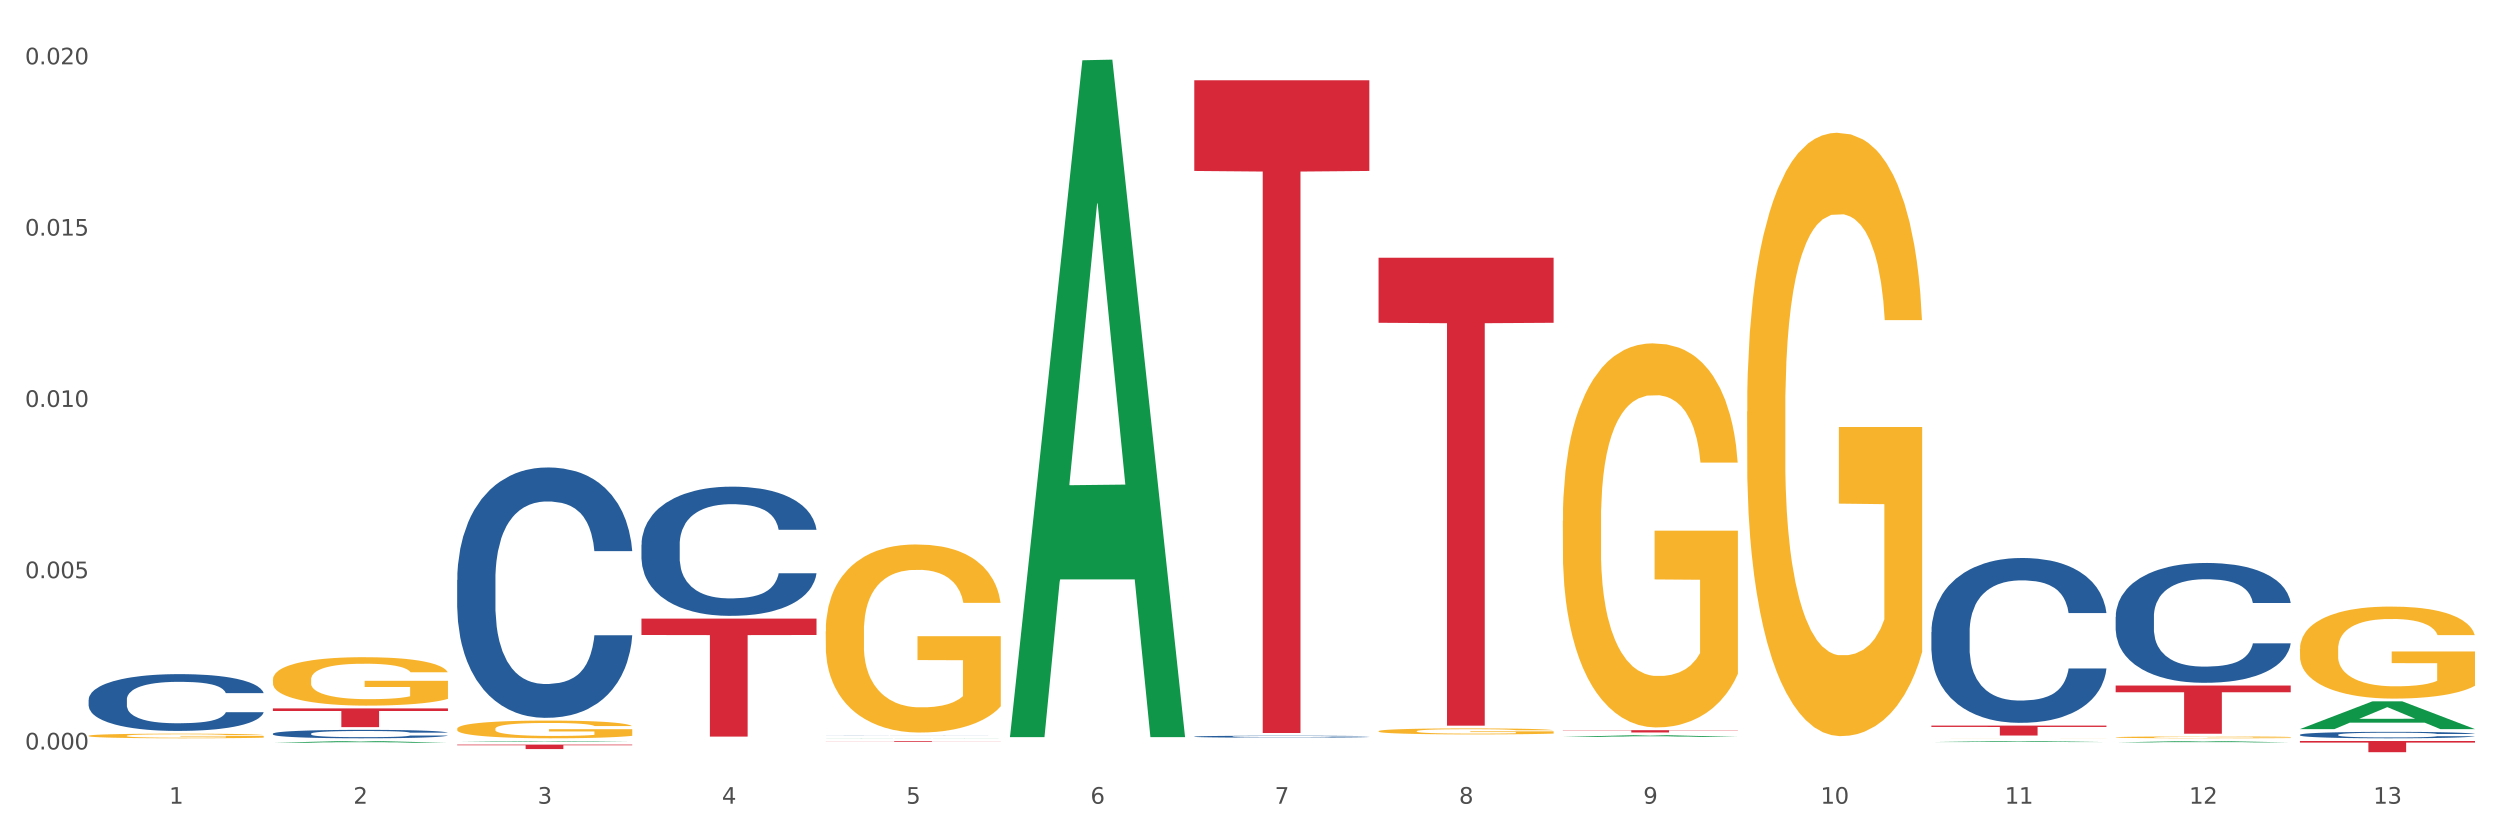
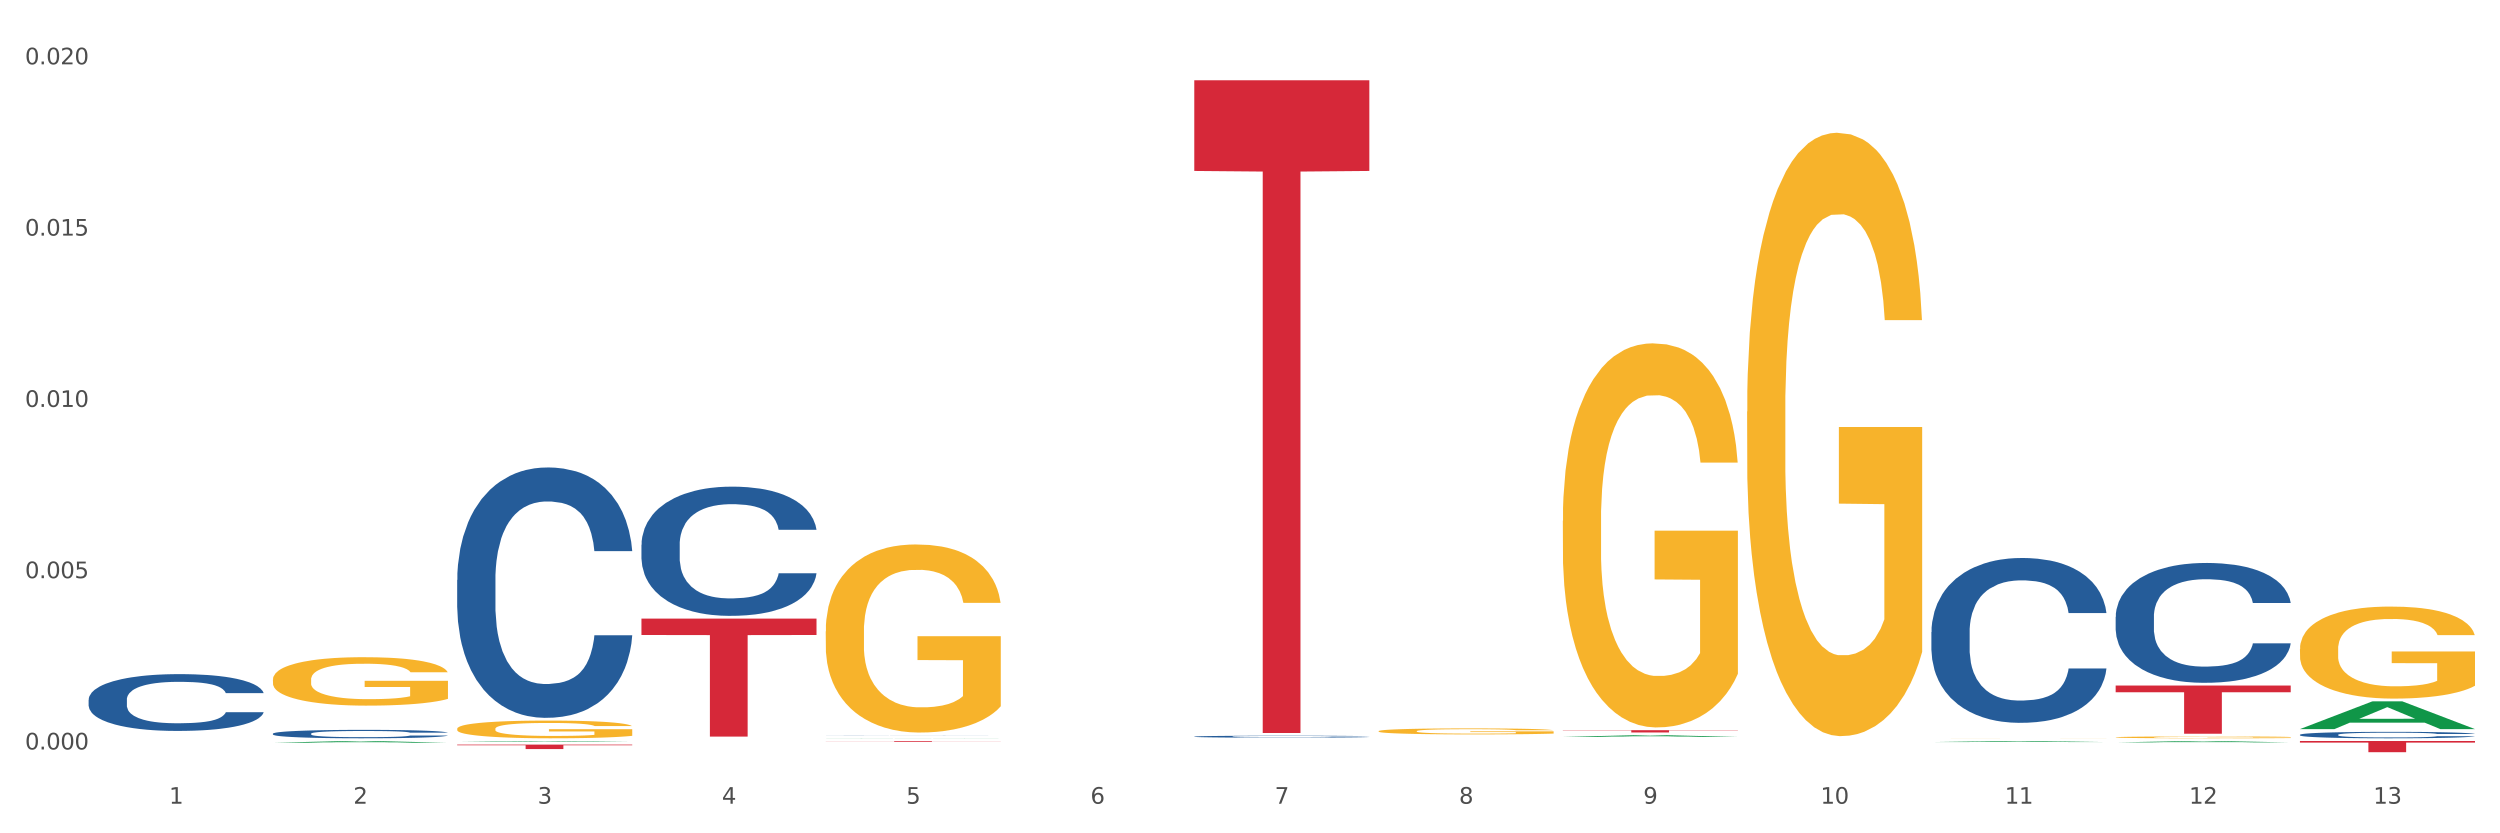
<svg xmlns="http://www.w3.org/2000/svg" xmlns:xlink="http://www.w3.org/1999/xlink" width="1080pt" height="360pt" viewBox="0 0 1080 360" version="1.1">
  <rect x="0" y="0" width="1080" height="360" fill="#333333" stroke="none" />
  <defs>
    <style type="text/css">*{stroke-linejoin: round; stroke-linecap: butt}</style>
  </defs>
  <g id="figure_1">
    <g id="patch_1">
      <path d="M 0 360  L 1080 360  L 1080 0  L 0 0  z " style="fill: #ffffff; stroke: #ffffff; stroke-linejoin: miter" />
    </g>
    <g id="axes_1">
      <g id="matplotlib.axis_1">
        <g id="xtick_1">
          <g id="text_1">
            <g style="fill: #4d4d4d" transform="translate(73.043 347.204) scale(0.096 -0.096)">
              <defs>
                <path id="DejaVuSans-31" d="M 794 531  L 1825 531  L 1825 4091  L 703 3866  L 703 4441  L 1819 4666  L 2450 4666  L 2450 531  L 3481 531  L 3481 0  L 794 0  L 794 531  z " transform="scale(0.016)" />
              </defs>
              <use xlink:href="#DejaVuSans-31" />
            </g>
          </g>
        </g>
        <g id="xtick_2">
          <g id="text_2">
            <g style="fill: #4d4d4d" transform="translate(152.65 347.204) scale(0.096 -0.096)">
              <defs>
                <path id="DejaVuSans-32" d="M 1228 531  L 3431 531  L 3431 0  L 469 0  L 469 531  Q 828 903 1448 1529  Q 2069 2156 2228 2338  Q 2531 2678 2651 2914  Q 2772 3150 2772 3378  Q 2772 3750 2511 3984  Q 2250 4219 1831 4219  Q 1534 4219 1204 4116  Q 875 4013 500 3803  L 500 4441  Q 881 4594 1212 4672  Q 1544 4750 1819 4750  Q 2544 4750 2975 4387  Q 3406 4025 3406 3419  Q 3406 3131 3298 2873  Q 3191 2616 2906 2266  Q 2828 2175 2409 1742  Q 1991 1309 1228 531  z " transform="scale(0.016)" />
              </defs>
              <use xlink:href="#DejaVuSans-32" />
            </g>
          </g>
        </g>
        <g id="xtick_3">
          <g id="text_3">
            <g style="fill: #4d4d4d" transform="translate(232.258 347.204) scale(0.096 -0.096)">
              <defs>
                <path id="DejaVuSans-33" d="M 2597 2516  Q 3050 2419 3304 2112  Q 3559 1806 3559 1356  Q 3559 666 3084 287  Q 2609 -91 1734 -91  Q 1441 -91 1130 -33  Q 819 25 488 141  L 488 750  Q 750 597 1062 519  Q 1375 441 1716 441  Q 2309 441 2620 675  Q 2931 909 2931 1356  Q 2931 1769 2642 2001  Q 2353 2234 1838 2234  L 1294 2234  L 1294 2753  L 1863 2753  Q 2328 2753 2575 2939  Q 2822 3125 2822 3475  Q 2822 3834 2567 4026  Q 2313 4219 1838 4219  Q 1578 4219 1281 4162  Q 984 4106 628 3988  L 628 4550  Q 988 4650 1302 4700  Q 1616 4750 1894 4750  Q 2613 4750 3031 4423  Q 3450 4097 3450 3541  Q 3450 3153 3228 2886  Q 3006 2619 2597 2516  z " transform="scale(0.016)" />
              </defs>
              <use xlink:href="#DejaVuSans-33" />
            </g>
          </g>
        </g>
        <g id="xtick_4">
          <g id="text_4">
            <g style="fill: #4d4d4d" transform="translate(311.865 347.204) scale(0.096 -0.096)">
              <defs>
                <path id="DejaVuSans-34" d="M 2419 4116  L 825 1625  L 2419 1625  L 2419 4116  z M 2253 4666  L 3047 4666  L 3047 1625  L 3713 1625  L 3713 1100  L 3047 1100  L 3047 0  L 2419 0  L 2419 1100  L 313 1100  L 313 1709  L 2253 4666  z " transform="scale(0.016)" />
              </defs>
              <use xlink:href="#DejaVuSans-34" />
            </g>
          </g>
        </g>
        <g id="xtick_5">
          <g id="text_5">
            <g style="fill: #4d4d4d" transform="translate(391.473 347.204) scale(0.096 -0.096)">
              <defs>
                <path id="DejaVuSans-35" d="M 691 4666  L 3169 4666  L 3169 4134  L 1269 4134  L 1269 2991  Q 1406 3038 1543 3061  Q 1681 3084 1819 3084  Q 2600 3084 3056 2656  Q 3513 2228 3513 1497  Q 3513 744 3044 326  Q 2575 -91 1722 -91  Q 1428 -91 1123 -41  Q 819 9 494 109  L 494 744  Q 775 591 1075 516  Q 1375 441 1709 441  Q 2250 441 2565 725  Q 2881 1009 2881 1497  Q 2881 1984 2565 2268  Q 2250 2553 1709 2553  Q 1456 2553 1204 2497  Q 953 2441 691 2322  L 691 4666  z " transform="scale(0.016)" />
              </defs>
              <use xlink:href="#DejaVuSans-35" />
            </g>
          </g>
        </g>
        <g id="xtick_6">
          <g id="text_6">
            <g style="fill: #4d4d4d" transform="translate(471.08 347.204) scale(0.096 -0.096)">
              <defs>
                <path id="DejaVuSans-36" d="M 2113 2584  Q 1688 2584 1439 2293  Q 1191 2003 1191 1497  Q 1191 994 1439 701  Q 1688 409 2113 409  Q 2538 409 2786 701  Q 3034 994 3034 1497  Q 3034 2003 2786 2293  Q 2538 2584 2113 2584  z M 3366 4563  L 3366 3988  Q 3128 4100 2886 4159  Q 2644 4219 2406 4219  Q 1781 4219 1451 3797  Q 1122 3375 1075 2522  Q 1259 2794 1537 2939  Q 1816 3084 2150 3084  Q 2853 3084 3261 2657  Q 3669 2231 3669 1497  Q 3669 778 3244 343  Q 2819 -91 2113 -91  Q 1303 -91 875 529  Q 447 1150 447 2328  Q 447 3434 972 4092  Q 1497 4750 2381 4750  Q 2619 4750 2861 4703  Q 3103 4656 3366 4563  z " transform="scale(0.016)" />
              </defs>
              <use xlink:href="#DejaVuSans-36" />
            </g>
          </g>
        </g>
        <g id="xtick_7">
          <g id="text_7">
            <g style="fill: #4d4d4d" transform="translate(550.688 347.204) scale(0.096 -0.096)">
              <defs>
                <path id="DejaVuSans-37" d="M 525 4666  L 3525 4666  L 3525 4397  L 1831 0  L 1172 0  L 2766 4134  L 525 4134  L 525 4666  z " transform="scale(0.016)" />
              </defs>
              <use xlink:href="#DejaVuSans-37" />
            </g>
          </g>
        </g>
        <g id="xtick_8">
          <g id="text_8">
            <g style="fill: #4d4d4d" transform="translate(630.295 347.204) scale(0.096 -0.096)">
              <defs>
                <path id="DejaVuSans-38" d="M 2034 2216  Q 1584 2216 1326 1975  Q 1069 1734 1069 1313  Q 1069 891 1326 650  Q 1584 409 2034 409  Q 2484 409 2743 651  Q 3003 894 3003 1313  Q 3003 1734 2745 1975  Q 2488 2216 2034 2216  z M 1403 2484  Q 997 2584 770 2862  Q 544 3141 544 3541  Q 544 4100 942 4425  Q 1341 4750 2034 4750  Q 2731 4750 3128 4425  Q 3525 4100 3525 3541  Q 3525 3141 3298 2862  Q 3072 2584 2669 2484  Q 3125 2378 3379 2068  Q 3634 1759 3634 1313  Q 3634 634 3220 271  Q 2806 -91 2034 -91  Q 1263 -91 848 271  Q 434 634 434 1313  Q 434 1759 690 2068  Q 947 2378 1403 2484  z M 1172 3481  Q 1172 3119 1398 2916  Q 1625 2713 2034 2713  Q 2441 2713 2670 2916  Q 2900 3119 2900 3481  Q 2900 3844 2670 4047  Q 2441 4250 2034 4250  Q 1625 4250 1398 4047  Q 1172 3844 1172 3481  z " transform="scale(0.016)" />
              </defs>
              <use xlink:href="#DejaVuSans-38" />
            </g>
          </g>
        </g>
        <g id="xtick_9">
          <g id="text_9">
            <g style="fill: #4d4d4d" transform="translate(709.902 347.204) scale(0.096 -0.096)">
              <defs>
                <path id="DejaVuSans-39" d="M 703 97  L 703 672  Q 941 559 1184 500  Q 1428 441 1663 441  Q 2288 441 2617 861  Q 2947 1281 2994 2138  Q 2813 1869 2534 1725  Q 2256 1581 1919 1581  Q 1219 1581 811 2004  Q 403 2428 403 3163  Q 403 3881 828 4315  Q 1253 4750 1959 4750  Q 2769 4750 3195 4129  Q 3622 3509 3622 2328  Q 3622 1225 3098 567  Q 2575 -91 1691 -91  Q 1453 -91 1209 -44  Q 966 3 703 97  z M 1959 2075  Q 2384 2075 2632 2365  Q 2881 2656 2881 3163  Q 2881 3666 2632 3958  Q 2384 4250 1959 4250  Q 1534 4250 1286 3958  Q 1038 3666 1038 3163  Q 1038 2656 1286 2365  Q 1534 2075 1959 2075  z " transform="scale(0.016)" />
              </defs>
              <use xlink:href="#DejaVuSans-39" />
            </g>
          </g>
        </g>
        <g id="xtick_10">
          <g id="text_10">
            <g style="fill: #4d4d4d" transform="translate(786.456 347.204) scale(0.096 -0.096)">
              <defs>
                <path id="DejaVuSans-30" d="M 2034 4250  Q 1547 4250 1301 3770  Q 1056 3291 1056 2328  Q 1056 1369 1301 889  Q 1547 409 2034 409  Q 2525 409 2770 889  Q 3016 1369 3016 2328  Q 3016 3291 2770 3770  Q 2525 4250 2034 4250  z M 2034 4750  Q 2819 4750 3233 4129  Q 3647 3509 3647 2328  Q 3647 1150 3233 529  Q 2819 -91 2034 -91  Q 1250 -91 836 529  Q 422 1150 422 2328  Q 422 3509 836 4129  Q 1250 4750 2034 4750  z " transform="scale(0.016)" />
              </defs>
              <use xlink:href="#DejaVuSans-31" />
              <use xlink:href="#DejaVuSans-30" transform="translate(63.623 0)" />
            </g>
          </g>
        </g>
        <g id="xtick_11">
          <g id="text_11">
            <g style="fill: #4d4d4d" transform="translate(866.063 347.204) scale(0.096 -0.096)">
              <use xlink:href="#DejaVuSans-31" />
              <use xlink:href="#DejaVuSans-31" transform="translate(63.623 0)" />
            </g>
          </g>
        </g>
        <g id="xtick_12">
          <g id="text_12">
            <g style="fill: #4d4d4d" transform="translate(945.671 347.204) scale(0.096 -0.096)">
              <use xlink:href="#DejaVuSans-31" />
              <use xlink:href="#DejaVuSans-32" transform="translate(63.623 0)" />
            </g>
          </g>
        </g>
        <g id="xtick_13">
          <g id="text_13">
            <g style="fill: #4d4d4d" transform="translate(1025.278 347.204) scale(0.096 -0.096)">
              <use xlink:href="#DejaVuSans-31" />
              <use xlink:href="#DejaVuSans-33" transform="translate(63.623 0)" />
            </g>
          </g>
        </g>
        <g id="xtick_14" />
        <g id="xtick_15" />
        <g id="xtick_16" />
        <g id="xtick_17" />
        <g id="xtick_18" />
        <g id="xtick_19" />
        <g id="xtick_20" />
        <g id="xtick_21" />
        <g id="xtick_22" />
        <g id="xtick_23" />
        <g id="xtick_24" />
        <g id="xtick_25" />
      </g>
      <g id="matplotlib.axis_2">
        <g id="ytick_1">
          <g id="text_14">
            <g style="fill: #4d4d4d" transform="translate(10.8 323.771) scale(0.096 -0.096)">
              <defs>
                <path id="DejaVuSans-2e" d="M 684 794  L 1344 794  L 1344 0  L 684 0  L 684 794  z " transform="scale(0.016)" />
              </defs>
              <use xlink:href="#DejaVuSans-30" />
              <use xlink:href="#DejaVuSans-2e" transform="translate(63.623 0)" />
              <use xlink:href="#DejaVuSans-30" transform="translate(95.41 0)" />
              <use xlink:href="#DejaVuSans-30" transform="translate(159.033 0)" />
              <use xlink:href="#DejaVuSans-30" transform="translate(222.656 0)" />
            </g>
          </g>
        </g>
        <g id="ytick_2">
          <g id="text_15">
            <g style="fill: #4d4d4d" transform="translate(10.8 249.777) scale(0.096 -0.096)">
              <use xlink:href="#DejaVuSans-30" />
              <use xlink:href="#DejaVuSans-2e" transform="translate(63.623 0)" />
              <use xlink:href="#DejaVuSans-30" transform="translate(95.41 0)" />
              <use xlink:href="#DejaVuSans-30" transform="translate(159.033 0)" />
              <use xlink:href="#DejaVuSans-35" transform="translate(222.656 0)" />
            </g>
          </g>
        </g>
        <g id="ytick_3">
          <g id="text_16">
            <g style="fill: #4d4d4d" transform="translate(10.8 175.783) scale(0.096 -0.096)">
              <use xlink:href="#DejaVuSans-30" />
              <use xlink:href="#DejaVuSans-2e" transform="translate(63.623 0)" />
              <use xlink:href="#DejaVuSans-30" transform="translate(95.41 0)" />
              <use xlink:href="#DejaVuSans-31" transform="translate(159.033 0)" />
              <use xlink:href="#DejaVuSans-30" transform="translate(222.656 0)" />
            </g>
          </g>
        </g>
        <g id="ytick_4">
          <g id="text_17">
            <g style="fill: #4d4d4d" transform="translate(10.8 101.788) scale(0.096 -0.096)">
              <use xlink:href="#DejaVuSans-30" />
              <use xlink:href="#DejaVuSans-2e" transform="translate(63.623 0)" />
              <use xlink:href="#DejaVuSans-30" transform="translate(95.41 0)" />
              <use xlink:href="#DejaVuSans-31" transform="translate(159.033 0)" />
              <use xlink:href="#DejaVuSans-35" transform="translate(222.656 0)" />
            </g>
          </g>
        </g>
        <g id="ytick_5">
          <g id="text_18">
            <g style="fill: #4d4d4d" transform="translate(10.8 27.794) scale(0.096 -0.096)">
              <use xlink:href="#DejaVuSans-30" />
              <use xlink:href="#DejaVuSans-2e" transform="translate(63.623 0)" />
              <use xlink:href="#DejaVuSans-30" transform="translate(95.41 0)" />
              <use xlink:href="#DejaVuSans-32" transform="translate(159.033 0)" />
              <use xlink:href="#DejaVuSans-30" transform="translate(222.656 0)" />
            </g>
          </g>
        </g>
        <g id="ytick_6" />
        <g id="ytick_7" />
        <g id="ytick_8" />
        <g id="ytick_9" />
      </g>
      <g id="PolyCollection_1">
        <path d="M 117.89 320.868  L 117.968 320.868  L 149.155 320.125  L 162.097 320.124  L 193.518 320.87  L 178.548 320.87  L 171.765 320.696  L 139.565 320.696  L 139.331 320.699  L 132.782 320.87  L 117.89 320.87  L 117.89 320.868  L 143.619 320.592  L 167.711 320.592  L 155.782 320.283  L 155.626 320.282  L 155.47 320.284  L 143.541 320.592  L 143.619 320.592  L 117.89 320.868  z " clip-path="url(#p904bba47b9)" style="fill: #109648" />
        <path d="M 197.498 250.543  L 197.587 250.444  L 197.587 247.678  L 197.856 243.924  L 198.839 237.008  L 200.09 231.773  L 202.236 225.648  L 203.398 223.079  L 204.918 220.214  L 208.046 215.571  L 211.622 211.62  L 214.125 209.446  L 216.002 208.063  L 220.204 205.594  L 222.618 204.507  L 225.121 203.618  L 227.266 203.025  L 230.842 202.334  L 233.702 202.037  L 237.01 201.939  L 239.781 202.037  L 243.446 202.432  L 248.81 203.618  L 250.866 204.309  L 253.637 205.495  L 256.498 207.076  L 258.822 208.656  L 261.504 210.928  L 264.275 213.892  L 266.957 217.646  L 268.834 221.104  L 270.354 224.759  L 271.695 229.204  L 272.678 234.045  L 273.125 238.095  L 256.766 238.095  L 256.319 234.44  L 255.425 230.488  L 254.531 227.821  L 253.548 225.648  L 252.028 223.178  L 250.687 221.597  L 248.452 219.72  L 246.396 218.535  L 244.698 217.844  L 242.642 217.251  L 238.262 216.658  L 235.133 216.658  L 233.166 216.856  L 230.752 217.35  L 228.696 218.041  L 226.283 219.227  L 224.406 220.511  L 222.528 222.19  L 221.456 223.376  L 219.846 225.549  L 218.774 227.327  L 217.343 230.39  L 216.539 232.563  L 215.109 238.194  L 214.483 242.343  L 214.215 245.208  L 214.036 248.369  L 214.036 263.78  L 214.572 270.695  L 215.019 273.659  L 215.734 277.018  L 217.075 281.365  L 219.042 285.612  L 221.098 288.675  L 222.796 290.552  L 224.406 291.935  L 226.015 293.022  L 227.981 294.009  L 229.59 294.602  L 232.004 295.195  L 234.865 295.491  L 237.099 295.491  L 241.658 294.997  L 243.715 294.503  L 245.681 293.812  L 247.827 292.725  L 249.525 291.54  L 250.508 290.651  L 252.118 288.774  L 253.369 286.798  L 254.442 284.526  L 255.157 282.55  L 255.961 279.586  L 256.587 276.228  L 256.766 274.449  L 273.125 274.449  L 272.768 278.006  L 272.142 281.463  L 270.89 286.106  L 269.907 288.774  L 268.387 292.034  L 266.778 294.8  L 264.543 297.862  L 262.487 300.134  L 260.342 302.11  L 258.018 303.888  L 253.816 306.358  L 252.296 307.05  L 249.078 308.235  L 246.575 308.927  L 242.91 309.618  L 239.155 310.013  L 235.222 310.112  L 231.736 309.914  L 227.892 309.322  L 225.478 308.729  L 222.796 307.84  L 219.668 306.457  L 216.718 304.777  L 213.946 302.802  L 211.354 300.53  L 208.94 297.961  L 205.812 293.713  L 203.487 289.564  L 201.789 285.711  L 200.627 282.451  L 199.465 278.302  L 198.839 275.437  L 197.856 268.522  L 197.498 262.101  L 197.498 250.543  z " clip-path="url(#p904bba47b9)" style="fill: #255c99" />
        <path d="M 277.105 235.311  L 277.195 235.26  L 277.195 233.832  L 277.463 231.895  L 278.446 228.326  L 279.698 225.624  L 281.843 222.463  L 283.005 221.137  L 284.525 219.658  L 287.654 217.262  L 291.23 215.223  L 293.733 214.101  L 295.61 213.387  L 299.811 212.113  L 302.225 211.552  L 304.728 211.093  L 306.874 210.787  L 310.449 210.43  L 313.31 210.277  L 316.618 210.226  L 319.389 210.277  L 323.054 210.481  L 328.417 211.093  L 330.474 211.45  L 333.245 212.062  L 336.105 212.878  L 338.43 213.693  L 341.111 214.866  L 343.883 216.395  L 346.564 218.333  L 348.442 220.117  L 349.961 222.004  L 351.302 224.298  L 352.286 226.796  L 352.733 228.887  L 336.374 228.887  L 335.927 227  L 335.033 224.961  L 334.139 223.584  L 333.155 222.463  L 331.636 221.188  L 330.295 220.372  L 328.06 219.404  L 326.004 218.792  L 324.305 218.435  L 322.249 218.129  L 317.869 217.823  L 314.74 217.823  L 312.774 217.925  L 310.36 218.18  L 308.304 218.537  L 305.89 219.149  L 304.013 219.811  L 302.136 220.678  L 301.063 221.29  L 299.454 222.412  L 298.381 223.329  L 296.951 224.91  L 296.146 226.031  L 294.716 228.938  L 294.09 231.079  L 293.822 232.557  L 293.643 234.189  L 293.643 242.142  L 294.18 245.711  L 294.627 247.241  L 295.342 248.974  L 296.683 251.218  L 298.649 253.41  L 300.705 254.99  L 302.404 255.959  L 304.013 256.673  L 305.622 257.234  L 307.589 257.743  L 309.198 258.049  L 311.611 258.355  L 314.472 258.508  L 316.707 258.508  L 321.266 258.253  L 323.322 257.998  L 325.289 257.641  L 327.434 257.081  L 329.133 256.469  L 330.116 256.01  L 331.725 255.041  L 332.977 254.022  L 334.049 252.849  L 334.764 251.829  L 335.569 250.3  L 336.195 248.566  L 336.374 247.649  L 352.733 247.649  L 352.375 249.484  L 351.749 251.269  L 350.498 253.665  L 349.514 255.041  L 347.995 256.724  L 346.386 258.151  L 344.151 259.732  L 342.095 260.904  L 339.949 261.924  L 337.625 262.842  L 333.424 264.116  L 331.904 264.473  L 328.686 265.085  L 326.183 265.442  L 322.517 265.799  L 318.763 266.003  L 314.83 266.054  L 311.343 265.952  L 307.499 265.646  L 305.086 265.34  L 302.404 264.881  L 299.275 264.167  L 296.325 263.301  L 293.554 262.281  L 290.962 261.108  L 288.548 259.783  L 285.419 257.591  L 283.095 255.449  L 281.396 253.461  L 280.234 251.778  L 279.072 249.637  L 278.446 248.158  L 277.463 244.59  L 277.105 241.276  L 277.105 235.311  z " clip-path="url(#p904bba47b9)" style="fill: #255c99" />
        <path d="M 356.713 317.67  L 356.802 317.67  L 356.802 317.668  L 357.071 317.665  L 358.054 317.661  L 359.305 317.657  L 361.451 317.654  L 362.613 317.652  L 364.133 317.65  L 367.261 317.647  L 370.837 317.645  L 373.34 317.643  L 375.217 317.642  L 379.419 317.641  L 381.833 317.64  L 384.336 317.639  L 386.481 317.639  L 390.057 317.639  L 392.917 317.638  L 396.225 317.638  L 398.996 317.638  L 402.661 317.639  L 408.025 317.639  L 410.081 317.64  L 412.852 317.641  L 415.713 317.642  L 418.037 317.643  L 420.719 317.644  L 423.49 317.646  L 426.172 317.648  L 428.049 317.651  L 429.569 317.653  L 430.91 317.656  L 431.893 317.659  L 432.34 317.662  L 415.981 317.662  L 415.534 317.659  L 414.64 317.657  L 413.746 317.655  L 412.763 317.654  L 411.243 317.652  L 409.902 317.651  L 407.667 317.65  L 405.611 317.649  L 403.913 317.649  L 401.857 317.648  L 397.477 317.648  L 394.348 317.648  L 392.381 317.648  L 389.967 317.648  L 387.911 317.649  L 385.498 317.649  L 383.62 317.65  L 381.743 317.651  L 380.67 317.652  L 379.061 317.653  L 377.989 317.655  L 376.558 317.657  L 375.754 317.658  L 374.324 317.662  L 373.698 317.664  L 373.43 317.666  L 373.251 317.668  L 373.251 317.678  L 373.787 317.683  L 374.234 317.684  L 374.949 317.687  L 376.29 317.689  L 378.257 317.692  L 380.313 317.694  L 382.011 317.695  L 383.62 317.696  L 385.23 317.697  L 387.196 317.698  L 388.805 317.698  L 391.219 317.698  L 394.08 317.698  L 396.314 317.698  L 400.873 317.698  L 402.93 317.698  L 404.896 317.697  L 407.042 317.697  L 408.74 317.696  L 409.723 317.695  L 411.333 317.694  L 412.584 317.693  L 413.657 317.691  L 414.372 317.69  L 415.176 317.688  L 415.802 317.686  L 415.981 317.685  L 432.34 317.685  L 431.983 317.687  L 431.357 317.689  L 430.105 317.692  L 429.122 317.694  L 427.602 317.696  L 425.993 317.698  L 423.758 317.7  L 421.702 317.701  L 419.557 317.703  L 417.233 317.704  L 413.031 317.705  L 411.511 317.706  L 408.293 317.707  L 405.79 317.707  L 402.125 317.708  L 398.37 317.708  L 394.437 317.708  L 390.951 317.708  L 387.107 317.707  L 384.693 317.707  L 382.011 317.706  L 378.883 317.706  L 375.933 317.704  L 373.161 317.703  L 370.569 317.702  L 368.155 317.7  L 365.027 317.697  L 362.702 317.695  L 361.004 317.692  L 359.842 317.69  L 358.68 317.687  L 358.054 317.686  L 357.071 317.681  L 356.713 317.677  L 356.713 317.67  z " clip-path="url(#p904bba47b9)" style="fill: #255c99" />
        <path d="M 515.928 318.209  L 516.017 318.208  L 516.017 318.186  L 516.286 318.156  L 517.269 318.102  L 518.52 318.06  L 520.666 318.012  L 521.828 317.991  L 523.348 317.968  L 526.476 317.932  L 530.052 317.9  L 532.555 317.883  L 534.432 317.872  L 538.634 317.853  L 541.048 317.844  L 543.551 317.837  L 545.696 317.832  L 549.272 317.827  L 552.132 317.824  L 555.44 317.824  L 558.211 317.824  L 561.876 317.827  L 567.24 317.837  L 569.296 317.842  L 572.067 317.852  L 574.928 317.864  L 577.252 317.877  L 579.934 317.895  L 582.705 317.918  L 585.387 317.948  L 587.264 317.976  L 588.784 318.005  L 590.125 318.04  L 591.108 318.078  L 591.555 318.11  L 575.196 318.11  L 574.749 318.081  L 573.855 318.05  L 572.961 318.029  L 571.978 318.012  L 570.458 317.992  L 569.117 317.979  L 566.882 317.965  L 564.826 317.955  L 563.128 317.95  L 561.072 317.945  L 556.691 317.94  L 553.563 317.94  L 551.596 317.942  L 549.182 317.946  L 547.126 317.951  L 544.713 317.961  L 542.835 317.971  L 540.958 317.984  L 539.885 317.994  L 538.276 318.011  L 537.204 318.025  L 535.773 318.049  L 534.969 318.066  L 533.539 318.111  L 532.913 318.144  L 532.645 318.167  L 532.466 318.192  L 532.466 318.314  L 533.002 318.369  L 533.449 318.392  L 534.164 318.419  L 535.505 318.453  L 537.472 318.487  L 539.528 318.511  L 541.226 318.526  L 542.835 318.537  L 544.445 318.546  L 546.411 318.554  L 548.02 318.558  L 550.434 318.563  L 553.295 318.565  L 555.529 318.565  L 560.088 318.561  L 562.145 318.558  L 564.111 318.552  L 566.257 318.543  L 567.955 318.534  L 568.938 318.527  L 570.548 318.512  L 571.799 318.496  L 572.872 318.478  L 573.587 318.463  L 574.391 318.439  L 575.017 318.413  L 575.196 318.399  L 591.555 318.399  L 591.197 318.427  L 590.572 318.454  L 589.32 318.491  L 588.337 318.512  L 586.817 318.538  L 585.208 318.56  L 582.973 318.584  L 580.917 318.602  L 578.772 318.618  L 576.448 318.632  L 572.246 318.652  L 570.726 318.657  L 567.508 318.666  L 565.005 318.672  L 561.34 318.677  L 557.585 318.681  L 553.652 318.681  L 550.166 318.68  L 546.322 318.675  L 543.908 318.67  L 541.226 318.663  L 538.098 318.652  L 535.148 318.639  L 532.376 318.623  L 529.784 318.605  L 527.37 318.585  L 524.242 318.551  L 521.917 318.518  L 520.219 318.488  L 519.057 318.462  L 517.895 318.429  L 517.269 318.406  L 516.286 318.352  L 515.928 318.301  L 515.928 318.209  z " clip-path="url(#p904bba47b9)" style="fill: #255c99" />
-         <path d="M 834.358 273.048  L 834.447 272.983  L 834.447 271.162  L 834.715 268.69  L 835.699 264.137  L 836.95 260.69  L 839.096 256.657  L 840.258 254.966  L 841.778 253.08  L 844.906 250.023  L 848.482 247.421  L 850.985 245.99  L 852.862 245.08  L 857.064 243.454  L 859.478 242.738  L 861.981 242.153  L 864.126 241.763  L 867.702 241.307  L 870.562 241.112  L 873.87 241.047  L 876.641 241.112  L 880.306 241.372  L 885.67 242.153  L 887.726 242.608  L 890.497 243.389  L 893.358 244.429  L 895.682 245.47  L 898.364 246.966  L 901.135 248.917  L 903.817 251.389  L 905.694 253.665  L 907.214 256.072  L 908.555 258.999  L 909.538 262.186  L 909.985 264.853  L 893.626 264.853  L 893.179 262.446  L 892.285 259.844  L 891.391 258.088  L 890.408 256.657  L 888.888 255.031  L 887.547 253.991  L 885.312 252.755  L 883.256 251.974  L 881.558 251.519  L 879.502 251.129  L 875.121 250.739  L 871.993 250.739  L 870.026 250.869  L 867.612 251.194  L 865.556 251.649  L 863.143 252.43  L 861.265 253.275  L 859.388 254.381  L 858.315 255.161  L 856.706 256.592  L 855.634 257.763  L 854.203 259.779  L 853.399 261.21  L 851.968 264.918  L 851.343 267.65  L 851.075 269.536  L 850.896 271.617  L 850.896 281.764  L 851.432 286.317  L 851.879 288.268  L 852.594 290.48  L 853.935 293.341  L 855.902 296.138  L 857.958 298.155  L 859.656 299.39  L 861.265 300.301  L 862.875 301.017  L 864.841 301.667  L 866.45 302.057  L 868.864 302.447  L 871.724 302.643  L 873.959 302.643  L 878.518 302.317  L 880.574 301.992  L 882.541 301.537  L 884.687 300.821  L 886.385 300.041  L 887.368 299.455  L 888.977 298.22  L 890.229 296.919  L 891.302 295.423  L 892.017 294.122  L 892.821 292.171  L 893.447 289.959  L 893.626 288.788  L 909.985 288.788  L 909.627 291.13  L 909.002 293.407  L 907.75 296.464  L 906.767 298.22  L 905.247 300.366  L 903.638 302.187  L 901.403 304.204  L 899.347 305.7  L 897.202 307  L 894.877 308.171  L 890.676 309.797  L 889.156 310.253  L 885.938 311.033  L 883.435 311.488  L 879.77 311.944  L 876.015 312.204  L 872.082 312.269  L 868.596 312.139  L 864.752 311.749  L 862.338 311.358  L 859.656 310.773  L 856.528 309.862  L 853.578 308.757  L 850.806 307.456  L 848.214 305.96  L 845.8 304.269  L 842.672 301.472  L 840.347 298.74  L 838.649 296.203  L 837.487 294.057  L 836.325 291.325  L 835.699 289.439  L 834.715 284.886  L 834.358 280.658  L 834.358 273.048  z " clip-path="url(#p904bba47b9)" style="fill: #255c99" />
+         <path d="M 834.358 273.048  L 834.447 272.983  L 834.447 271.162  L 834.715 268.69  L 835.699 264.137  L 836.95 260.69  L 839.096 256.657  L 840.258 254.966  L 841.778 253.08  L 844.906 250.023  L 848.482 247.421  L 850.985 245.99  L 852.862 245.08  L 857.064 243.454  L 859.478 242.738  L 861.981 242.153  L 864.126 241.763  L 867.702 241.307  L 870.562 241.112  L 873.87 241.047  L 876.641 241.112  L 880.306 241.372  L 885.67 242.153  L 887.726 242.608  L 890.497 243.389  L 893.358 244.429  L 895.682 245.47  L 898.364 246.966  L 901.135 248.917  L 903.817 251.389  L 905.694 253.665  L 907.214 256.072  L 908.555 258.999  L 909.538 262.186  L 909.985 264.853  L 893.626 264.853  L 893.179 262.446  L 892.285 259.844  L 891.391 258.088  L 890.408 256.657  L 888.888 255.031  L 887.547 253.991  L 885.312 252.755  L 883.256 251.974  L 881.558 251.519  L 879.502 251.129  L 875.121 250.739  L 871.993 250.739  L 870.026 250.869  L 867.612 251.194  L 865.556 251.649  L 863.143 252.43  L 859.388 254.381  L 858.315 255.161  L 856.706 256.592  L 855.634 257.763  L 854.203 259.779  L 853.399 261.21  L 851.968 264.918  L 851.343 267.65  L 851.075 269.536  L 850.896 271.617  L 850.896 281.764  L 851.432 286.317  L 851.879 288.268  L 852.594 290.48  L 853.935 293.341  L 855.902 296.138  L 857.958 298.155  L 859.656 299.39  L 861.265 300.301  L 862.875 301.017  L 864.841 301.667  L 866.45 302.057  L 868.864 302.447  L 871.724 302.643  L 873.959 302.643  L 878.518 302.317  L 880.574 301.992  L 882.541 301.537  L 884.687 300.821  L 886.385 300.041  L 887.368 299.455  L 888.977 298.22  L 890.229 296.919  L 891.302 295.423  L 892.017 294.122  L 892.821 292.171  L 893.447 289.959  L 893.626 288.788  L 909.985 288.788  L 909.627 291.13  L 909.002 293.407  L 907.75 296.464  L 906.767 298.22  L 905.247 300.366  L 903.638 302.187  L 901.403 304.204  L 899.347 305.7  L 897.202 307  L 894.877 308.171  L 890.676 309.797  L 889.156 310.253  L 885.938 311.033  L 883.435 311.488  L 879.77 311.944  L 876.015 312.204  L 872.082 312.269  L 868.596 312.139  L 864.752 311.749  L 862.338 311.358  L 859.656 310.773  L 856.528 309.862  L 853.578 308.757  L 850.806 307.456  L 848.214 305.96  L 845.8 304.269  L 842.672 301.472  L 840.347 298.74  L 838.649 296.203  L 837.487 294.057  L 836.325 291.325  L 835.699 289.439  L 834.715 284.886  L 834.358 280.658  L 834.358 273.048  z " clip-path="url(#p904bba47b9)" style="fill: #255c99" />
        <path d="M 913.965 266.463  L 914.055 266.416  L 914.055 265.092  L 914.323 263.295  L 915.306 259.985  L 916.558 257.478  L 918.703 254.547  L 919.865 253.317  L 921.385 251.946  L 924.514 249.723  L 928.09 247.832  L 930.593 246.792  L 932.47 246.129  L 936.671 244.947  L 939.085 244.427  L 941.588 244.002  L 943.734 243.718  L 947.309 243.387  L 950.17 243.245  L 953.477 243.198  L 956.249 243.245  L 959.914 243.434  L 965.277 244.002  L 967.333 244.333  L 970.105 244.9  L 972.965 245.657  L 975.29 246.413  L 977.971 247.501  L 980.743 248.919  L 983.424 250.716  L 985.302 252.371  L 986.821 254.121  L 988.162 256.249  L 989.146 258.566  L 989.593 260.505  L 973.233 260.505  L 972.786 258.755  L 971.893 256.864  L 970.999 255.587  L 970.015 254.547  L 968.496 253.364  L 967.155 252.608  L 964.92 251.709  L 962.864 251.142  L 961.165 250.811  L 959.109 250.527  L 954.729 250.243  L 951.6 250.243  L 949.634 250.338  L 947.22 250.575  L 945.164 250.906  L 942.75 251.473  L 940.873 252.088  L 938.996 252.892  L 937.923 253.459  L 936.314 254.499  L 935.241 255.351  L 933.811 256.816  L 933.006 257.857  L 931.576 260.552  L 930.95 262.538  L 930.682 263.91  L 930.503 265.423  L 930.503 272.8  L 931.04 276.11  L 931.487 277.528  L 932.202 279.136  L 933.543 281.217  L 935.509 283.25  L 937.565 284.716  L 939.264 285.615  L 940.873 286.277  L 942.482 286.797  L 944.449 287.27  L 946.058 287.553  L 948.471 287.837  L 951.332 287.979  L 953.567 287.979  L 958.126 287.742  L 960.182 287.506  L 962.149 287.175  L 964.294 286.655  L 965.993 286.087  L 966.976 285.662  L 968.585 284.763  L 969.836 283.818  L 970.909 282.73  L 971.624 281.784  L 972.429 280.366  L 973.055 278.758  L 973.233 277.907  L 989.593 277.907  L 989.235 279.609  L 988.609 281.264  L 987.358 283.487  L 986.374 284.763  L 984.855 286.324  L 983.246 287.648  L 981.011 289.114  L 978.955 290.201  L 976.809 291.147  L 974.485 291.998  L 970.283 293.181  L 968.764 293.512  L 965.546 294.079  L 963.043 294.41  L 959.377 294.741  L 955.623 294.93  L 951.69 294.977  L 948.203 294.883  L 944.359 294.599  L 941.946 294.315  L 939.264 293.89  L 936.135 293.228  L 933.185 292.424  L 930.414 291.478  L 927.821 290.391  L 925.408 289.161  L 922.279 287.128  L 919.955 285.142  L 918.256 283.297  L 917.094 281.737  L 915.932 279.751  L 915.306 278.38  L 914.323 275.069  L 913.965 271.996  L 913.965 266.463  z " clip-path="url(#p904bba47b9)" style="fill: #255c99" />
        <path d="M 993.573 317.409  L 993.662 317.407  L 993.662 317.335  L 993.93 317.239  L 994.914 317.06  L 996.165 316.925  L 998.311 316.767  L 999.473 316.701  L 1000.993 316.627  L 1004.121 316.507  L 1007.697 316.405  L 1010.2 316.349  L 1012.077 316.313  L 1016.279 316.249  L 1018.693 316.221  L 1021.196 316.198  L 1023.341 316.183  L 1026.917 316.165  L 1029.777 316.158  L 1033.085 316.155  L 1035.856 316.158  L 1039.521 316.168  L 1044.885 316.198  L 1046.941 316.216  L 1049.712 316.247  L 1052.573 316.288  L 1054.897 316.328  L 1057.579 316.387  L 1060.35 316.464  L 1063.032 316.56  L 1064.909 316.65  L 1066.429 316.744  L 1067.77 316.859  L 1068.753 316.984  L 1069.2 317.088  L 1052.841 317.088  L 1052.394 316.994  L 1051.5 316.892  L 1050.606 316.823  L 1049.623 316.767  L 1048.103 316.703  L 1046.762 316.662  L 1044.527 316.614  L 1042.471 316.583  L 1040.773 316.566  L 1038.717 316.55  L 1034.336 316.535  L 1031.208 316.535  L 1029.241 316.54  L 1026.827 316.553  L 1024.771 316.571  L 1022.358 316.601  L 1020.48 316.634  L 1018.603 316.678  L 1017.53 316.708  L 1015.921 316.764  L 1014.849 316.81  L 1013.418 316.889  L 1012.614 316.945  L 1011.183 317.091  L 1010.558 317.198  L 1010.29 317.272  L 1010.111 317.353  L 1010.111 317.751  L 1010.647 317.929  L 1011.094 318.006  L 1011.809 318.093  L 1013.15 318.205  L 1015.117 318.314  L 1017.173 318.393  L 1018.871 318.442  L 1020.48 318.478  L 1022.089 318.506  L 1024.056 318.531  L 1025.665 318.546  L 1028.079 318.562  L 1030.939 318.569  L 1033.174 318.569  L 1037.733 318.557  L 1039.789 318.544  L 1041.756 318.526  L 1043.902 318.498  L 1045.6 318.467  L 1046.583 318.444  L 1048.192 318.396  L 1049.444 318.345  L 1050.517 318.286  L 1051.232 318.235  L 1052.036 318.159  L 1052.662 318.072  L 1052.841 318.026  L 1069.2 318.026  L 1068.842 318.118  L 1068.217 318.207  L 1066.965 318.327  L 1065.982 318.396  L 1064.462 318.48  L 1062.853 318.551  L 1060.618 318.631  L 1058.562 318.689  L 1056.417 318.74  L 1054.092 318.786  L 1049.891 318.85  L 1048.371 318.868  L 1045.153 318.898  L 1042.65 318.916  L 1038.985 318.934  L 1035.23 318.944  L 1031.297 318.947  L 1027.811 318.942  L 1023.967 318.926  L 1021.553 318.911  L 1018.871 318.888  L 1015.743 318.852  L 1012.793 318.809  L 1010.021 318.758  L 1007.429 318.699  L 1005.015 318.633  L 1001.887 318.523  L 999.562 318.416  L 997.864 318.317  L 996.702 318.233  L 995.54 318.126  L 994.914 318.052  L 993.93 317.873  L 993.573 317.708  L 993.573 317.409  z " clip-path="url(#p904bba47b9)" style="fill: #255c99" />
-         <path d="M 38.283 317.868  L 38.372 317.866  L 38.372 317.8  L 38.551 317.743  L 39.444 317.606  L 40.783 317.492  L 41.765 317.432  L 42.747 317.382  L 43.908 317.333  L 45.337 317.282  L 47.926 317.207  L 49.533 317.168  L 51.498 317.128  L 55.069 317.069  L 57.659 317.036  L 60.337 317.009  L 64.712 316.976  L 67.57 316.961  L 70.605 316.95  L 74.266 316.943  L 77.034 316.941  L 83.106 316.946  L 88.284 316.963  L 90.784 316.976  L 93.999 316.998  L 95.695 317.012  L 98.463 317.042  L 101.32 317.08  L 103.285 317.113  L 106.231 317.175  L 108.464 317.238  L 110.517 317.315  L 111.589 317.368  L 112.392 317.417  L 113.107 317.474  L 113.821 317.564  L 97.749 317.564  L 97.124 317.5  L 96.142 317.439  L 94.713 317.381  L 93.463 317.344  L 91.32 317.298  L 89.356 317.269  L 87.302 317.247  L 84.802 317.229  L 82.838 317.219  L 80.07 317.212  L 74.623 317.214  L 70.962 317.229  L 68.462 317.247  L 66.855 317.263  L 65.427 317.282  L 63.819 317.307  L 61.944 317.346  L 60.605 317.381  L 59.266 317.425  L 58.194 317.468  L 57.212 317.52  L 56.409 317.575  L 55.783 317.631  L 55.248 317.701  L 54.801 317.816  L 54.801 318.067  L 54.98 318.124  L 55.426 318.199  L 55.962 318.256  L 56.855 318.324  L 57.659 318.37  L 59.176 318.436  L 60.873 318.491  L 62.212 318.525  L 63.552 318.555  L 65.873 318.595  L 68.462 318.628  L 70.695 318.648  L 73.73 318.666  L 75.784 318.674  L 77.57 318.677  L 81.945 318.677  L 85.07 318.672  L 88.552 318.659  L 91.231 318.643  L 93.463 318.622  L 95.963 318.589  L 97.57 318.558  L 97.57 318.175  L 77.927 318.174  L 77.927 317.919  L 113.91 317.919  L 113.91 318.666  L 112.392 318.705  L 110.696 318.74  L 108.91 318.771  L 106.231 318.809  L 103.017 318.846  L 100.16 318.872  L 97.124 318.894  L 93.552 318.914  L 88.909 318.932  L 86.052 318.939  L 82.481 318.945  L 78.284 318.947  L 74.623 318.943  L 71.052 318.934  L 67.302 318.917  L 63.641 318.894  L 60.873 318.87  L 58.105 318.84  L 55.158 318.802  L 52.837 318.765  L 51.051 318.732  L 49.087 318.69  L 46.944 318.635  L 45.337 318.586  L 43.908 318.534  L 42.39 318.469  L 41.319 318.412  L 40.247 318.34  L 39.622 318.287  L 38.908 318.205  L 38.372 318.089  L 38.283 317.868  z " clip-path="url(#p904bba47b9)" style="fill: #f7b32b" />
        <path d="M 117.89 293.58  L 117.98 293.561  L 117.98 292.873  L 118.158 292.281  L 119.051 290.848  L 120.391 289.663  L 121.373 289.032  L 122.355 288.516  L 123.516 288  L 124.944 287.465  L 127.534 286.681  L 129.141 286.28  L 131.105 285.86  L 134.677 285.248  L 137.266 284.904  L 139.945 284.617  L 144.32 284.273  L 147.177 284.121  L 150.213 284.006  L 153.874 283.929  L 156.642 283.91  L 162.713 283.968  L 167.892 284.14  L 170.392 284.273  L 173.606 284.503  L 175.303 284.656  L 178.071 284.961  L 180.928 285.363  L 182.892 285.707  L 185.839 286.357  L 188.071 287.006  L 190.125 287.809  L 191.196 288.363  L 192 288.879  L 192.714 289.472  L 193.428 290.408  L 177.356 290.408  L 176.731 289.739  L 175.749 289.108  L 174.321 288.497  L 173.071 288.115  L 170.928 287.637  L 168.963 287.331  L 166.91 287.102  L 164.41 286.911  L 162.445 286.815  L 159.677 286.739  L 154.231 286.758  L 150.57 286.911  L 148.07 287.102  L 146.463 287.274  L 145.034 287.465  L 143.427 287.732  L 141.552 288.134  L 140.213 288.497  L 138.873 288.956  L 137.802 289.414  L 136.82 289.949  L 136.016 290.523  L 135.391 291.115  L 134.855 291.841  L 134.409 293.045  L 134.409 295.664  L 134.587 296.256  L 135.034 297.04  L 135.57 297.632  L 136.462 298.339  L 137.266 298.817  L 138.784 299.505  L 140.48 300.078  L 141.82 300.441  L 143.159 300.747  L 145.481 301.167  L 148.07 301.511  L 150.302 301.722  L 153.338 301.913  L 155.392 301.989  L 157.177 302.027  L 161.552 302.027  L 164.678 301.97  L 168.16 301.836  L 170.838 301.664  L 173.071 301.454  L 175.571 301.11  L 177.178 300.785  L 177.178 296.791  L 157.534 296.772  L 157.534 294.116  L 193.518 294.116  L 193.518 301.913  L 192 302.314  L 190.303 302.677  L 188.517 303.002  L 185.839 303.403  L 182.624 303.786  L 179.767 304.053  L 176.731 304.283  L 173.16 304.493  L 168.517 304.684  L 165.66 304.76  L 162.088 304.818  L 157.892 304.837  L 154.231 304.799  L 150.659 304.703  L 146.909 304.531  L 143.248 304.283  L 140.48 304.034  L 137.712 303.728  L 134.766 303.327  L 132.444 302.945  L 130.659 302.601  L 128.694 302.161  L 126.551 301.588  L 124.944 301.072  L 123.516 300.537  L 121.998 299.849  L 120.926 299.256  L 119.855 298.511  L 119.23 297.957  L 118.516 297.097  L 117.98 295.893  L 117.89 293.58  z " clip-path="url(#p904bba47b9)" style="fill: #f7b32b" />
        <path d="M 197.498 314.828  L 197.587 314.821  L 197.587 314.569  L 197.766 314.352  L 198.659 313.828  L 199.998 313.394  L 200.98 313.164  L 201.962 312.975  L 203.123 312.786  L 204.552 312.59  L 207.141 312.303  L 208.748 312.157  L 210.713 312.003  L 214.284 311.779  L 216.874 311.653  L 219.552 311.548  L 223.927 311.422  L 226.785 311.366  L 229.82 311.324  L 233.481 311.296  L 236.249 311.289  L 242.321 311.31  L 247.499 311.373  L 249.999 311.422  L 253.214 311.506  L 254.91 311.562  L 257.678 311.674  L 260.535 311.821  L 262.5 311.947  L 265.446 312.185  L 267.679 312.422  L 269.732 312.716  L 270.804 312.919  L 271.607 313.108  L 272.322 313.324  L 273.036 313.667  L 256.964 313.667  L 256.339 313.422  L 255.357 313.192  L 253.928 312.968  L 252.678 312.828  L 250.535 312.653  L 248.571 312.541  L 246.517 312.457  L 244.017 312.387  L 242.053 312.352  L 239.285 312.324  L 233.838 312.331  L 230.177 312.387  L 227.677 312.457  L 226.07 312.52  L 224.642 312.59  L 223.034 312.688  L 221.159 312.835  L 219.82 312.968  L 218.481 313.136  L 217.409 313.303  L 216.427 313.499  L 215.623 313.709  L 214.998 313.926  L 214.463 314.191  L 214.016 314.632  L 214.016 315.59  L 214.195 315.807  L 214.641 316.094  L 215.177 316.31  L 216.07 316.569  L 216.874 316.744  L 218.391 316.996  L 220.088 317.205  L 221.427 317.338  L 222.767 317.45  L 225.088 317.604  L 227.677 317.73  L 229.91 317.807  L 232.945 317.877  L 234.999 317.905  L 236.785 317.919  L 241.16 317.919  L 244.285 317.898  L 247.767 317.849  L 250.446 317.786  L 252.678 317.709  L 255.178 317.583  L 256.785 317.464  L 256.785 316.003  L 237.142 315.996  L 237.142 315.024  L 273.125 315.024  L 273.125 317.877  L 271.607 318.024  L 269.911 318.156  L 268.125 318.275  L 265.446 318.422  L 262.232 318.562  L 259.375 318.66  L 256.339 318.744  L 252.767 318.821  L 248.124 318.891  L 245.267 318.919  L 241.696 318.94  L 237.499 318.947  L 233.838 318.933  L 230.267 318.898  L 226.517 318.835  L 222.856 318.744  L 220.088 318.653  L 217.32 318.541  L 214.373 318.394  L 212.052 318.254  L 210.266 318.128  L 208.302 317.968  L 206.159 317.758  L 204.552 317.569  L 203.123 317.373  L 201.605 317.121  L 200.534 316.905  L 199.462 316.632  L 198.837 316.429  L 198.123 316.115  L 197.587 315.674  L 197.498 314.828  z " clip-path="url(#p904bba47b9)" style="fill: #f7b32b" />
        <path d="M 356.713 272.754  L 356.802 272.68  L 356.802 270.008  L 356.981 267.708  L 357.874 262.142  L 359.213 257.542  L 360.195 255.093  L 361.177 253.089  L 362.338 251.086  L 363.767 249.008  L 366.356 245.966  L 367.963 244.407  L 369.928 242.775  L 373.499 240.4  L 376.089 239.065  L 378.767 237.951  L 383.142 236.616  L 385.999 236.022  L 389.035 235.577  L 392.696 235.28  L 395.464 235.206  L 401.536 235.428  L 406.714 236.096  L 409.214 236.616  L 412.429 237.506  L 414.125 238.1  L 416.893 239.287  L 419.75 240.845  L 421.715 242.181  L 424.661 244.704  L 426.893 247.227  L 428.947 250.344  L 430.019 252.496  L 430.822 254.499  L 431.536 256.8  L 432.251 260.436  L 416.179 260.436  L 415.554 257.839  L 414.572 255.39  L 413.143 253.015  L 411.893 251.531  L 409.75 249.676  L 407.786 248.489  L 405.732 247.598  L 403.232 246.856  L 401.268 246.485  L 398.5 246.188  L 393.053 246.262  L 389.392 246.856  L 386.892 247.598  L 385.285 248.266  L 383.857 249.008  L 382.249 250.047  L 380.374 251.605  L 379.035 253.015  L 377.696 254.796  L 376.624 256.577  L 375.642 258.655  L 374.838 260.881  L 374.213 263.181  L 373.678 266.001  L 373.231 270.676  L 373.231 280.842  L 373.41 283.143  L 373.856 286.185  L 374.392 288.485  L 375.285 291.231  L 376.089 293.086  L 377.606 295.758  L 379.303 297.984  L 380.642 299.394  L 381.982 300.581  L 384.303 302.213  L 386.892 303.549  L 389.125 304.365  L 392.16 305.107  L 394.214 305.404  L 396 305.553  L 400.375 305.553  L 403.5 305.33  L 406.982 304.811  L 409.661 304.143  L 411.893 303.326  L 414.393 301.991  L 416 300.729  L 416 285.22  L 396.357 285.146  L 396.357 274.832  L 432.34 274.832  L 432.34 305.107  L 430.822 306.666  L 429.126 308.076  L 427.34 309.337  L 424.661 310.895  L 421.447 312.38  L 418.59 313.418  L 415.554 314.309  L 411.982 315.125  L 407.339 315.867  L 404.482 316.164  L 400.911 316.387  L 396.714 316.461  L 393.053 316.312  L 389.482 315.941  L 385.732 315.274  L 382.071 314.309  L 379.303 313.344  L 376.535 312.157  L 373.588 310.599  L 371.267 309.114  L 369.481 307.779  L 367.517 306.072  L 365.374 303.846  L 363.767 301.842  L 362.338 299.765  L 360.82 297.093  L 359.749 294.793  L 358.677 291.899  L 358.052 289.747  L 357.338 286.408  L 356.802 281.733  L 356.713 272.754  z " clip-path="url(#p904bba47b9)" style="fill: #f7b32b" />
        <path d="M 595.535 315.867  L 595.625 315.865  L 595.625 315.779  L 595.803 315.706  L 596.696 315.528  L 598.036 315.381  L 599.018 315.303  L 600 315.238  L 601.161 315.174  L 602.589 315.108  L 605.179 315.011  L 606.786 314.961  L 608.75 314.909  L 612.322 314.833  L 614.911 314.79  L 617.59 314.755  L 621.965 314.712  L 624.822 314.693  L 627.858 314.679  L 631.519 314.669  L 634.287 314.667  L 640.358 314.674  L 645.537 314.695  L 648.037 314.712  L 651.251 314.74  L 652.948 314.759  L 655.716 314.797  L 658.573 314.847  L 660.537 314.89  L 663.484 314.97  L 665.716 315.051  L 667.77 315.151  L 668.841 315.219  L 669.645 315.284  L 670.359 315.357  L 671.073 315.473  L 655.001 315.473  L 654.376 315.39  L 653.394 315.312  L 651.966 315.236  L 650.716 315.189  L 648.573 315.129  L 646.608 315.091  L 644.555 315.063  L 642.055 315.039  L 640.09 315.027  L 637.322 315.018  L 631.876 315.02  L 628.215 315.039  L 625.715 315.063  L 624.108 315.084  L 622.679 315.108  L 621.072 315.141  L 619.197 315.191  L 617.857 315.236  L 616.518 315.293  L 615.447 315.35  L 614.465 315.416  L 613.661 315.488  L 613.036 315.561  L 612.5 315.651  L 612.054 315.801  L 612.054 316.126  L 612.232 316.199  L 612.679 316.296  L 613.214 316.37  L 614.107 316.458  L 614.911 316.517  L 616.429 316.602  L 618.125 316.673  L 619.465 316.719  L 620.804 316.756  L 623.125 316.809  L 625.715 316.851  L 627.947 316.877  L 630.983 316.901  L 633.036 316.911  L 634.822 316.915  L 639.197 316.915  L 642.322 316.908  L 645.805 316.892  L 648.483 316.87  L 650.716 316.844  L 653.216 316.802  L 654.823 316.761  L 654.823 316.265  L 635.179 316.263  L 635.179 315.933  L 671.163 315.933  L 671.163 316.901  L 669.645 316.951  L 667.948 316.996  L 666.162 317.036  L 663.484 317.086  L 660.269 317.134  L 657.412 317.167  L 654.376 317.195  L 650.805 317.221  L 646.162 317.245  L 643.305 317.255  L 639.733 317.262  L 635.537 317.264  L 631.876 317.259  L 628.304 317.247  L 624.554 317.226  L 620.893 317.195  L 618.125 317.164  L 615.357 317.127  L 612.411 317.077  L 610.089 317.029  L 608.304 316.987  L 606.339 316.932  L 604.196 316.861  L 602.589 316.797  L 601.161 316.73  L 599.643 316.645  L 598.571 316.571  L 597.5 316.479  L 596.875 316.41  L 596.16 316.303  L 595.625 316.154  L 595.535 315.867  z " clip-path="url(#p904bba47b9)" style="fill: #f7b32b" />
        <path d="M 117.89 316.936  L 117.98 316.933  L 117.98 316.84  L 118.248 316.713  L 119.231 316.48  L 120.483 316.303  L 122.628 316.096  L 123.79 316.01  L 125.31 315.913  L 128.439 315.756  L 132.015 315.623  L 134.518 315.549  L 136.395 315.503  L 140.597 315.419  L 143.01 315.383  L 145.513 315.353  L 147.659 315.333  L 151.234 315.309  L 154.095 315.299  L 157.403 315.296  L 160.174 315.299  L 163.839 315.313  L 169.203 315.353  L 171.259 315.376  L 174.03 315.416  L 176.89 315.469  L 179.215 315.523  L 181.896 315.599  L 184.668 315.699  L 187.349 315.826  L 189.227 315.943  L 190.746 316.066  L 192.087 316.216  L 193.071 316.38  L 193.518 316.516  L 177.159 316.516  L 176.712 316.393  L 175.818 316.26  L 174.924 316.17  L 173.94 316.096  L 172.421 316.013  L 171.08 315.96  L 168.845 315.896  L 166.789 315.856  L 165.09 315.833  L 163.034 315.813  L 158.654 315.793  L 155.525 315.793  L 153.559 315.799  L 151.145 315.816  L 149.089 315.84  L 146.675 315.88  L 144.798 315.923  L 142.921 315.98  L 141.848 316.02  L 140.239 316.093  L 139.166 316.153  L 137.736 316.256  L 136.931 316.33  L 135.501 316.52  L 134.875 316.66  L 134.607 316.756  L 134.428 316.863  L 134.428 317.383  L 134.965 317.616  L 135.412 317.716  L 136.127 317.83  L 137.468 317.976  L 139.434 318.12  L 141.49 318.223  L 143.189 318.287  L 144.798 318.333  L 146.407 318.37  L 148.374 318.403  L 149.983 318.423  L 152.396 318.443  L 155.257 318.453  L 157.492 318.453  L 162.051 318.437  L 164.107 318.42  L 166.074 318.397  L 168.219 318.36  L 169.918 318.32  L 170.901 318.29  L 172.51 318.227  L 173.762 318.16  L 174.834 318.083  L 175.549 318.016  L 176.354 317.916  L 176.98 317.803  L 177.159 317.743  L 193.518 317.743  L 193.16 317.863  L 192.534 317.98  L 191.283 318.137  L 190.299 318.227  L 188.78 318.337  L 187.171 318.43  L 184.936 318.533  L 182.88 318.61  L 180.734 318.677  L 178.41 318.737  L 174.209 318.82  L 172.689 318.843  L 169.471 318.883  L 166.968 318.907  L 163.303 318.93  L 159.548 318.943  L 155.615 318.947  L 152.128 318.94  L 148.284 318.92  L 145.871 318.9  L 143.189 318.87  L 140.06 318.823  L 137.11 318.767  L 134.339 318.7  L 131.747 318.623  L 129.333 318.537  L 126.204 318.393  L 123.88 318.253  L 122.181 318.123  L 121.019 318.013  L 119.857 317.873  L 119.231 317.776  L 118.248 317.543  L 117.89 317.326  L 117.89 316.936  z " clip-path="url(#p904bba47b9)" style="fill: #255c99" />
        <path d="M 675.143 225.002  L 675.232 224.851  L 675.232 219.395  L 675.411 214.697  L 676.304 203.331  L 677.643 193.936  L 678.625 188.935  L 679.607 184.843  L 680.768 180.751  L 682.197 176.508  L 684.786 170.295  L 686.393 167.112  L 688.358 163.778  L 691.929 158.929  L 694.518 156.201  L 697.197 153.928  L 701.572 151.2  L 704.429 149.988  L 707.465 149.079  L 711.126 148.472  L 713.894 148.321  L 719.966 148.775  L 725.144 150.139  L 727.644 151.2  L 730.859 153.019  L 732.555 154.231  L 735.323 156.656  L 738.18 159.838  L 740.145 162.566  L 743.091 167.718  L 745.323 172.871  L 747.377 179.236  L 748.449 183.631  L 749.252 187.722  L 749.966 192.42  L 750.681 199.846  L 734.609 199.846  L 733.984 194.542  L 733.002 189.541  L 731.573 184.691  L 730.323 181.661  L 728.18 177.872  L 726.216 175.447  L 724.162 173.629  L 721.662 172.113  L 719.698 171.356  L 716.93 170.749  L 711.483 170.901  L 707.822 172.113  L 705.322 173.629  L 703.715 174.993  L 702.287 176.508  L 700.679 178.63  L 698.804 181.812  L 697.465 184.691  L 696.126 188.328  L 695.054 191.966  L 694.072 196.209  L 693.268 200.755  L 692.643 205.453  L 692.108 211.212  L 691.661 220.759  L 691.661 241.52  L 691.84 246.218  L 692.286 252.432  L 692.822 257.129  L 693.715 262.737  L 694.518 266.525  L 696.036 271.981  L 697.733 276.527  L 699.072 279.406  L 700.411 281.831  L 702.733 285.165  L 705.322 287.893  L 707.555 289.56  L 710.59 291.075  L 712.644 291.681  L 714.43 291.985  L 718.805 291.985  L 721.93 291.53  L 725.412 290.469  L 728.091 289.105  L 730.323 287.438  L 732.823 284.71  L 734.43 282.134  L 734.43 250.461  L 714.787 250.31  L 714.787 229.245  L 750.77 229.245  L 750.77 291.075  L 749.252 294.258  L 747.556 297.137  L 745.77 299.713  L 743.091 302.896  L 739.877 305.927  L 737.02 308.048  L 733.984 309.867  L 730.412 311.534  L 725.769 313.049  L 722.912 313.655  L 719.341 314.11  L 715.144 314.262  L 711.483 313.958  L 707.912 313.201  L 704.162 311.837  L 700.501 309.867  L 697.733 307.897  L 694.965 305.472  L 692.018 302.29  L 689.697 299.259  L 687.911 296.531  L 685.947 293.045  L 683.804 288.499  L 682.197 284.407  L 680.768 280.164  L 679.25 274.709  L 678.179 270.011  L 677.107 264.1  L 676.482 259.706  L 675.768 252.886  L 675.232 243.339  L 675.143 225.002  z " clip-path="url(#p904bba47b9)" style="fill: #f7b32b" />
        <path d="M 834.358 318.943  L 834.447 318.943  L 834.447 318.943  L 834.626 318.943  L 835.519 318.942  L 836.858 318.942  L 837.84 318.942  L 838.822 318.942  L 839.983 318.941  L 841.412 318.941  L 844.001 318.941  L 845.608 318.941  L 847.573 318.941  L 851.144 318.941  L 853.733 318.941  L 856.412 318.94  L 860.787 318.94  L 863.644 318.94  L 866.68 318.94  L 870.341 318.94  L 873.109 318.94  L 879.181 318.94  L 884.359 318.94  L 886.859 318.94  L 890.074 318.94  L 891.77 318.94  L 894.538 318.941  L 897.395 318.941  L 899.36 318.941  L 902.306 318.941  L 904.538 318.941  L 906.592 318.941  L 907.664 318.942  L 908.467 318.942  L 909.181 318.942  L 909.896 318.942  L 893.824 318.942  L 893.199 318.942  L 892.217 318.942  L 890.788 318.942  L 889.538 318.942  L 887.395 318.941  L 885.431 318.941  L 883.377 318.941  L 880.877 318.941  L 878.913 318.941  L 876.145 318.941  L 870.698 318.941  L 867.037 318.941  L 864.537 318.941  L 862.93 318.941  L 861.502 318.941  L 859.894 318.941  L 858.019 318.942  L 856.68 318.942  L 855.341 318.942  L 854.269 318.942  L 853.287 318.942  L 852.483 318.942  L 851.858 318.942  L 851.323 318.943  L 850.876 318.943  L 850.876 318.944  L 851.055 318.944  L 851.501 318.944  L 852.037 318.944  L 852.93 318.945  L 853.733 318.945  L 855.251 318.945  L 856.948 318.945  L 858.287 318.945  L 859.626 318.945  L 861.948 318.945  L 864.537 318.946  L 866.77 318.946  L 869.805 318.946  L 871.859 318.946  L 873.645 318.946  L 878.02 318.946  L 881.145 318.946  L 884.627 318.946  L 887.306 318.946  L 889.538 318.946  L 892.038 318.945  L 893.645 318.945  L 893.645 318.944  L 874.002 318.944  L 874.002 318.943  L 909.985 318.943  L 909.985 318.946  L 908.467 318.946  L 906.771 318.946  L 904.985 318.946  L 902.306 318.946  L 899.092 318.946  L 896.235 318.946  L 893.199 318.946  L 889.627 318.947  L 884.984 318.947  L 882.127 318.947  L 878.556 318.947  L 874.359 318.947  L 870.698 318.947  L 867.127 318.947  L 863.377 318.947  L 859.716 318.946  L 856.948 318.946  L 854.18 318.946  L 851.233 318.946  L 848.912 318.946  L 847.126 318.946  L 845.162 318.946  L 843.019 318.946  L 841.412 318.945  L 839.983 318.945  L 838.465 318.945  L 837.394 318.945  L 836.322 318.945  L 835.697 318.945  L 834.983 318.944  L 834.447 318.944  L 834.358 318.943  z " clip-path="url(#p904bba47b9)" style="fill: #f7b32b" />
        <path d="M 993.573 280.413  L 993.662 280.377  L 993.662 279.069  L 993.841 277.944  L 994.734 275.22  L 996.073 272.968  L 997.055 271.77  L 998.037 270.79  L 999.198 269.809  L 1000.627 268.792  L 1003.216 267.303  L 1004.823 266.541  L 1006.788 265.742  L 1010.359 264.58  L 1012.948 263.926  L 1015.627 263.382  L 1020.002 262.728  L 1022.859 262.437  L 1025.895 262.22  L 1029.556 262.074  L 1032.324 262.038  L 1038.396 262.147  L 1043.574 262.474  L 1046.074 262.728  L 1049.289 263.164  L 1050.985 263.454  L 1053.753 264.035  L 1056.61 264.798  L 1058.575 265.451  L 1061.521 266.686  L 1063.753 267.921  L 1065.807 269.446  L 1066.879 270.499  L 1067.682 271.48  L 1068.396 272.605  L 1069.111 274.385  L 1053.039 274.385  L 1052.414 273.114  L 1051.432 271.915  L 1050.003 270.753  L 1048.753 270.027  L 1046.61 269.119  L 1044.646 268.538  L 1042.592 268.102  L 1040.092 267.739  L 1038.128 267.558  L 1035.36 267.412  L 1029.913 267.449  L 1026.252 267.739  L 1023.752 268.102  L 1022.145 268.429  L 1020.717 268.792  L 1019.109 269.301  L 1017.234 270.063  L 1015.895 270.753  L 1014.556 271.625  L 1013.484 272.496  L 1012.502 273.513  L 1011.698 274.603  L 1011.073 275.728  L 1010.538 277.108  L 1010.091 279.396  L 1010.091 284.371  L 1010.27 285.497  L 1010.716 286.986  L 1011.252 288.111  L 1012.145 289.455  L 1012.948 290.363  L 1014.466 291.67  L 1016.163 292.76  L 1017.502 293.45  L 1018.841 294.031  L 1021.163 294.83  L 1023.752 295.483  L 1025.985 295.883  L 1029.02 296.246  L 1031.074 296.391  L 1032.86 296.464  L 1037.235 296.464  L 1040.36 296.355  L 1043.842 296.101  L 1046.521 295.774  L 1048.753 295.374  L 1051.253 294.721  L 1052.86 294.103  L 1052.86 286.514  L 1033.217 286.477  L 1033.217 281.43  L 1069.2 281.43  L 1069.2 296.246  L 1067.682 297.008  L 1065.986 297.698  L 1064.2 298.316  L 1061.521 299.078  L 1058.307 299.805  L 1055.45 300.313  L 1052.414 300.749  L 1048.842 301.148  L 1044.199 301.511  L 1041.342 301.657  L 1037.771 301.766  L 1033.574 301.802  L 1029.913 301.729  L 1026.342 301.548  L 1022.592 301.221  L 1018.931 300.749  L 1016.163 300.277  L 1013.395 299.696  L 1010.448 298.933  L 1008.127 298.207  L 1006.341 297.553  L 1004.377 296.718  L 1002.234 295.629  L 1000.627 294.648  L 999.198 293.631  L 997.68 292.324  L 996.609 291.198  L 995.537 289.782  L 994.912 288.729  L 994.198 287.095  L 993.662 284.807  L 993.573 280.413  z " clip-path="url(#p904bba47b9)" style="fill: #f7b32b" />
-         <path d="M 117.89 306.014  L 193.518 306.014  L 193.518 307.14  L 163.769 307.148  L 163.769 314.119  L 147.46 314.119  L 147.46 307.148  L 117.89 307.14  L 117.89 306.022  L 117.89 306.014  z " clip-path="url(#p904bba47b9)" style="fill: #d62839" />
        <path d="M 197.498 321.677  L 273.125 321.677  L 273.125 321.945  L 243.376 321.947  L 243.376 323.608  L 227.068 323.608  L 227.068 321.947  L 197.498 321.945  L 197.498 321.678  L 197.498 321.677  z " clip-path="url(#p904bba47b9)" style="fill: #d62839" />
        <path d="M 277.105 267.231  L 352.733 267.231  L 352.733 274.317  L 322.984 274.365  L 322.984 318.219  L 306.675 318.219  L 306.675 274.365  L 277.105 274.317  L 277.105 267.279  L 277.105 267.231  z " clip-path="url(#p904bba47b9)" style="fill: #d62839" />
        <path d="M 356.713 320.124  L 432.34 320.124  L 432.34 320.17  L 402.591 320.17  L 402.591 320.451  L 386.283 320.451  L 386.283 320.17  L 356.713 320.17  L 356.713 320.124  L 356.713 320.124  z " clip-path="url(#p904bba47b9)" style="fill: #d62839" />
        <path d="M 515.928 34.661  L 591.555 34.661  L 591.555 73.848  L 561.806 74.113  L 561.806 316.646  L 545.498 316.646  L 545.498 74.113  L 515.928 73.848  L 515.928 34.926  L 515.928 34.661  z " clip-path="url(#p904bba47b9)" style="fill: #d62839" />
-         <path d="M 595.535 111.347  L 671.163 111.347  L 671.163 139.439  L 641.413 139.628  L 641.413 313.489  L 625.105 313.489  L 625.105 139.628  L 595.535 139.439  L 595.535 111.537  L 595.535 111.347  z " clip-path="url(#p904bba47b9)" style="fill: #d62839" />
        <path d="M 675.143 315.439  L 750.77 315.439  L 750.77 315.575  L 721.021 315.576  L 721.021 316.421  L 704.713 316.421  L 704.713 315.576  L 675.143 315.575  L 675.143 315.44  L 675.143 315.439  z " clip-path="url(#p904bba47b9)" style="fill: #d62839" />
-         <path d="M 834.358 313.446  L 909.985 313.446  L 909.985 314.046  L 880.236 314.05  L 880.236 317.763  L 863.928 317.763  L 863.928 314.05  L 834.358 314.046  L 834.358 313.45  L 834.358 313.446  z " clip-path="url(#p904bba47b9)" style="fill: #d62839" />
        <path d="M 913.965 296.155  L 989.593 296.155  L 989.593 299.047  L 959.843 299.067  L 959.843 316.967  L 943.535 316.967  L 943.535 299.067  L 913.965 299.047  L 913.965 296.174  L 913.965 296.155  z " clip-path="url(#p904bba47b9)" style="fill: #d62839" />
        <path d="M 993.573 320.124  L 1069.2 320.124  L 1069.2 320.795  L 1039.451 320.799  L 1039.451 324.95  L 1023.143 324.95  L 1023.143 320.799  L 993.573 320.795  L 993.573 320.129  L 993.573 320.124  z " clip-path="url(#p904bba47b9)" style="fill: #d62839" />
        <path d="M 754.75 177.806  L 754.84 177.568  L 754.84 168.998  L 755.018 161.618  L 755.911 143.764  L 757.25 129.004  L 758.233 121.148  L 759.215 114.72  L 760.376 108.293  L 761.804 101.627  L 764.394 91.867  L 766.001 86.868  L 767.965 81.63  L 771.537 74.012  L 774.126 69.727  L 776.805 66.156  L 781.18 61.871  L 784.037 59.967  L 787.073 58.539  L 790.734 57.586  L 793.501 57.348  L 799.573 58.062  L 804.752 60.205  L 807.252 61.871  L 810.466 64.728  L 812.163 66.633  L 814.931 70.442  L 817.788 75.441  L 819.752 79.726  L 822.699 87.82  L 824.931 95.914  L 826.985 105.912  L 828.056 112.816  L 828.86 119.244  L 829.574 126.623  L 830.288 138.288  L 814.216 138.288  L 813.591 129.956  L 812.609 122.1  L 811.181 114.482  L 809.931 109.721  L 807.788 103.77  L 805.823 99.961  L 803.77 97.104  L 801.27 94.724  L 799.305 93.533  L 796.537 92.581  L 791.091 92.819  L 787.43 94.724  L 784.93 97.104  L 783.323 99.247  L 781.894 101.627  L 780.287 104.96  L 778.412 109.959  L 777.072 114.482  L 775.733 120.196  L 774.662 125.909  L 773.68 132.575  L 772.876 139.717  L 772.251 147.096  L 771.715 156.143  L 771.269 171.14  L 771.269 203.754  L 771.447 211.134  L 771.894 220.895  L 772.429 228.274  L 773.322 237.083  L 774.126 243.034  L 775.644 251.604  L 777.34 258.746  L 778.68 263.269  L 780.019 267.078  L 782.34 272.315  L 784.93 276.6  L 787.162 279.219  L 790.198 281.6  L 792.251 282.552  L 794.037 283.028  L 798.412 283.028  L 801.537 282.314  L 805.02 280.647  L 807.698 278.505  L 809.931 275.886  L 812.431 271.601  L 814.038 267.554  L 814.038 217.8  L 794.394 217.562  L 794.394 184.472  L 830.378 184.472  L 830.378 281.6  L 828.86 286.599  L 827.163 291.122  L 825.377 295.169  L 822.699 300.168  L 819.484 304.929  L 816.627 308.262  L 813.591 311.119  L 810.02 313.737  L 805.377 316.118  L 802.52 317.07  L 798.948 317.784  L 794.752 318.023  L 791.091 317.546  L 787.519 316.356  L 783.769 314.214  L 780.108 311.119  L 777.34 308.024  L 774.572 304.215  L 771.626 299.216  L 769.304 294.455  L 767.519 290.17  L 765.554 284.694  L 763.411 277.553  L 761.804 271.125  L 760.376 264.459  L 758.858 255.889  L 757.786 248.509  L 756.715 239.225  L 756.09 232.321  L 755.375 221.609  L 754.84 206.611  L 754.75 177.806  z " clip-path="url(#p904bba47b9)" style="fill: #f7b32b" />
        <path d="M 38.283 302.249  L 38.372 302.226  L 38.372 301.599  L 38.641 300.747  L 39.624 299.178  L 40.875 297.99  L 43.021 296.601  L 44.183 296.018  L 45.703 295.368  L 48.831 294.315  L 52.407 293.418  L 54.91 292.925  L 56.788 292.611  L 60.989 292.051  L 63.403 291.805  L 65.906 291.603  L 68.051 291.468  L 71.627 291.312  L 74.487 291.244  L 77.795 291.222  L 80.566 291.244  L 84.231 291.334  L 89.595 291.603  L 91.651 291.76  L 94.422 292.029  L 97.283 292.387  L 99.607 292.746  L 102.289 293.261  L 105.06 293.934  L 107.742 294.785  L 109.619 295.57  L 111.139 296.399  L 112.48 297.408  L 113.463 298.506  L 113.91 299.425  L 97.551 299.425  L 97.104 298.596  L 96.21 297.699  L 95.316 297.094  L 94.333 296.601  L 92.813 296.041  L 91.472 295.682  L 89.237 295.256  L 87.181 294.987  L 85.483 294.83  L 83.427 294.696  L 79.047 294.561  L 75.918 294.561  L 73.951 294.606  L 71.537 294.718  L 69.481 294.875  L 67.068 295.144  L 65.191 295.435  L 63.313 295.816  L 62.241 296.085  L 60.631 296.578  L 59.559 296.982  L 58.128 297.677  L 57.324 298.17  L 55.894 299.447  L 55.268 300.389  L 55 301.039  L 54.821 301.756  L 54.821 305.252  L 55.357 306.821  L 55.804 307.493  L 56.519 308.255  L 57.86 309.241  L 59.827 310.205  L 61.883 310.9  L 63.581 311.326  L 65.191 311.64  L 66.8 311.886  L 68.766 312.11  L 70.375 312.245  L 72.789 312.379  L 75.65 312.446  L 77.884 312.446  L 82.444 312.334  L 84.5 312.222  L 86.466 312.065  L 88.612 311.819  L 90.31 311.55  L 91.293 311.348  L 92.903 310.922  L 94.154 310.474  L 95.227 309.959  L 95.942 309.51  L 96.747 308.838  L 97.372 308.076  L 97.551 307.673  L 113.91 307.673  L 113.553 308.479  L 112.927 309.264  L 111.675 310.317  L 110.692 310.922  L 109.172 311.662  L 107.563 312.29  L 105.328 312.984  L 103.272 313.5  L 101.127 313.948  L 98.803 314.352  L 94.601 314.912  L 93.081 315.069  L 89.863 315.338  L 87.36 315.495  L 83.695 315.651  L 79.94 315.741  L 76.007 315.763  L 72.521 315.719  L 68.677 315.584  L 66.263 315.45  L 63.581 315.248  L 60.453 314.934  L 57.503 314.553  L 54.731 314.105  L 52.139 313.589  L 49.725 313.007  L 46.597 312.043  L 44.272 311.102  L 42.574 310.228  L 41.412 309.488  L 40.25 308.547  L 39.624 307.897  L 38.641 306.328  L 38.283 304.871  L 38.283 302.249  z " clip-path="url(#p904bba47b9)" style="fill: #255c99" />
        <path d="M 913.965 318.515  L 914.055 318.515  L 914.055 318.488  L 914.233 318.466  L 915.126 318.411  L 916.465 318.365  L 917.448 318.341  L 918.43 318.321  L 919.591 318.301  L 921.019 318.281  L 923.609 318.251  L 925.216 318.236  L 927.18 318.219  L 930.752 318.196  L 933.341 318.183  L 936.02 318.172  L 940.395 318.159  L 943.252 318.153  L 946.288 318.148  L 949.949 318.145  L 952.716 318.145  L 958.788 318.147  L 963.967 318.154  L 966.467 318.159  L 969.681 318.167  L 971.378 318.173  L 974.146 318.185  L 977.003 318.2  L 978.967 318.214  L 981.914 318.238  L 984.146 318.263  L 986.2 318.294  L 987.271 318.315  L 988.075 318.335  L 988.789 318.358  L 989.503 318.394  L 973.431 318.394  L 972.806 318.368  L 971.824 318.344  L 970.396 318.321  L 969.146 318.306  L 967.003 318.288  L 965.038 318.276  L 962.985 318.267  L 960.485 318.26  L 958.52 318.256  L 955.752 318.253  L 950.306 318.254  L 946.645 318.26  L 944.145 318.267  L 942.538 318.274  L 941.109 318.281  L 939.502 318.291  L 937.627 318.307  L 936.287 318.321  L 934.948 318.338  L 933.877 318.356  L 932.894 318.376  L 932.091 318.398  L 931.466 318.421  L 930.93 318.449  L 930.484 318.495  L 930.484 318.595  L 930.662 318.618  L 931.109 318.648  L 931.644 318.671  L 932.537 318.698  L 933.341 318.716  L 934.859 318.742  L 936.555 318.764  L 937.895 318.778  L 939.234 318.79  L 941.555 318.806  L 944.145 318.819  L 946.377 318.827  L 949.413 318.835  L 951.466 318.838  L 953.252 318.839  L 957.627 318.839  L 960.752 318.837  L 964.235 318.832  L 966.913 318.825  L 969.146 318.817  L 971.646 318.804  L 973.253 318.791  L 973.253 318.638  L 953.609 318.638  L 953.609 318.536  L 989.593 318.536  L 989.593 318.835  L 988.075 318.85  L 986.378 318.864  L 984.592 318.876  L 981.914 318.892  L 978.699 318.906  L 975.842 318.917  L 972.806 318.925  L 969.235 318.933  L 964.592 318.941  L 961.735 318.944  L 958.163 318.946  L 953.967 318.947  L 950.306 318.945  L 946.734 318.941  L 942.984 318.935  L 939.323 318.925  L 936.555 318.916  L 933.787 318.904  L 930.841 318.889  L 928.519 318.874  L 926.734 318.861  L 924.769 318.844  L 922.626 318.822  L 921.019 318.802  L 919.591 318.782  L 918.073 318.755  L 917.001 318.733  L 915.93 318.704  L 915.305 318.683  L 914.59 318.65  L 914.055 318.604  L 913.965 318.515  z " clip-path="url(#p904bba47b9)" style="fill: #f7b32b" />
        <path d="M 197.498 320.498  L 197.576 320.498  L 228.762 320.124  L 241.705 320.124  L 273.125 320.499  L 258.156 320.499  L 251.373 320.412  L 219.173 320.412  L 218.939 320.413  L 212.39 320.499  L 197.498 320.499  L 197.498 320.498  L 223.227 320.36  L 247.318 320.359  L 235.39 320.204  L 235.234 320.203  L 235.078 320.204  L 223.149 320.359  L 223.227 320.36  L 197.498 320.498  z " clip-path="url(#p904bba47b9)" style="fill: #109648" />
        <path d="M 356.713 318.947  L 356.791 318.946  L 387.977 318.885  L 400.92 318.885  L 432.34 318.947  L 417.371 318.947  L 410.588 318.932  L 378.388 318.932  L 378.154 318.933  L 371.604 318.947  L 356.713 318.947  L 356.713 318.947  L 382.442 318.924  L 406.533 318.924  L 394.604 318.898  L 394.449 318.898  L 394.293 318.898  L 382.364 318.924  L 382.442 318.924  L 356.713 318.947  z " clip-path="url(#p904bba47b9)" style="fill: #109648" />
-         <path d="M 436.32 317.894  L 436.398 317.619  L 467.585 26.034  L 480.527 25.759  L 511.948 318.443  L 496.978 318.443  L 490.195 250.288  L 457.995 250.288  L 457.761 251.387  L 451.212 318.443  L 436.32 318.443  L 436.32 317.894  L 462.049 209.614  L 486.141 209.34  L 474.212 88.144  L 474.056 87.594  L 473.9 88.419  L 461.971 209.34  L 462.049 209.614  L 436.32 317.894  z " clip-path="url(#p904bba47b9)" style="fill: #109648" />
        <path d="M 675.143 318.35  L 675.221 318.349  L 706.407 317.599  L 719.35 317.598  L 750.77 318.352  L 735.801 318.352  L 729.017 318.176  L 696.817 318.176  L 696.584 318.179  L 690.034 318.352  L 675.143 318.352  L 675.143 318.35  L 700.872 318.071  L 724.963 318.071  L 713.034 317.759  L 712.879 317.757  L 712.723 317.759  L 700.794 318.071  L 700.872 318.071  L 675.143 318.35  z " clip-path="url(#p904bba47b9)" style="fill: #109648" />
        <path d="M 834.358 320.583  L 834.436 320.583  L 865.622 320.125  L 878.565 320.124  L 909.985 320.584  L 895.016 320.584  L 888.232 320.477  L 856.032 320.477  L 855.799 320.479  L 849.249 320.584  L 834.358 320.584  L 834.358 320.583  L 860.087 320.413  L 884.178 320.413  L 872.249 320.222  L 872.093 320.221  L 871.938 320.223  L 860.009 320.413  L 860.087 320.413  L 834.358 320.583  z " clip-path="url(#p904bba47b9)" style="fill: #109648" />
        <path d="M 913.965 320.729  L 914.043 320.728  L 945.23 320.125  L 958.172 320.124  L 989.593 320.73  L 974.623 320.73  L 967.84 320.589  L 935.64 320.589  L 935.406 320.591  L 928.857 320.73  L 913.965 320.73  L 913.965 320.729  L 939.694 320.504  L 963.786 320.504  L 951.857 320.253  L 951.701 320.252  L 951.545 320.254  L 939.616 320.504  L 939.694 320.504  L 913.965 320.729  z " clip-path="url(#p904bba47b9)" style="fill: #109648" />
        <path d="M 993.573 314.955  L 993.651 314.944  L 1024.837 302.991  L 1037.78 302.979  L 1069.2 314.978  L 1054.231 314.978  L 1047.447 312.184  L 1015.247 312.184  L 1015.014 312.229  L 1008.464 314.978  L 993.573 314.978  L 993.573 314.955  L 1019.302 310.516  L 1043.393 310.505  L 1031.464 305.537  L 1031.308 305.514  L 1031.153 305.548  L 1019.224 310.505  L 1019.302 310.516  L 993.573 314.955  z " clip-path="url(#p904bba47b9)" style="fill: #109648" />
      </g>
    </g>
  </g>
  <defs>
    <clipPath id="p904bba47b9">
      <rect x="38.283" y="10.8" width="1030.917" height="329.109" />
    </clipPath>
  </defs>
</svg>